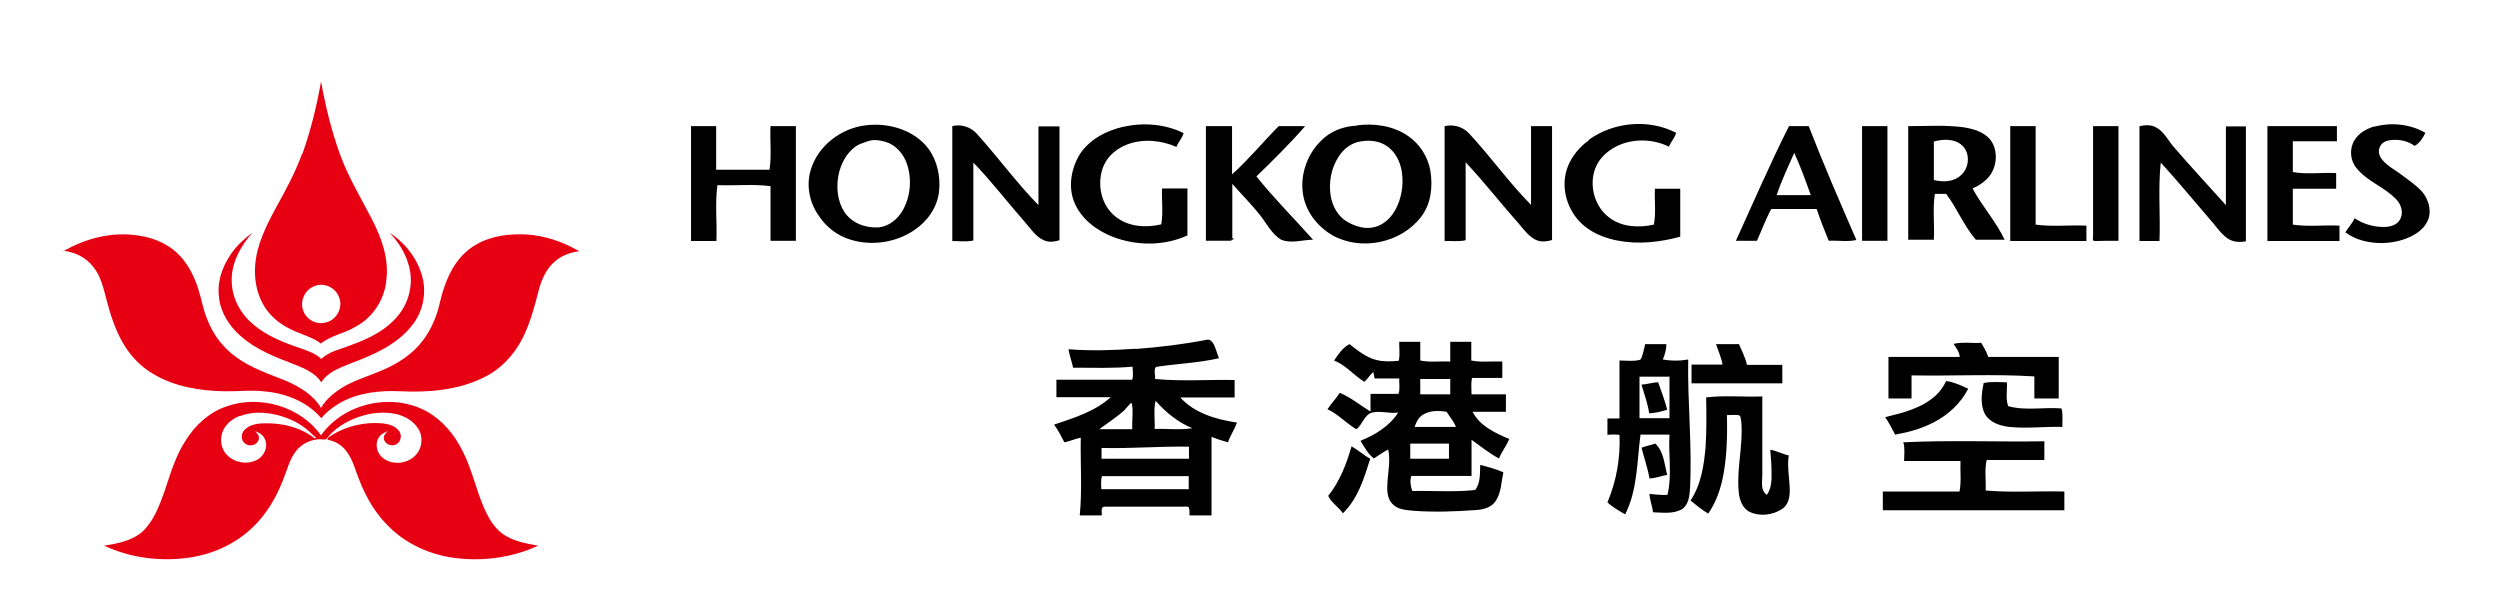
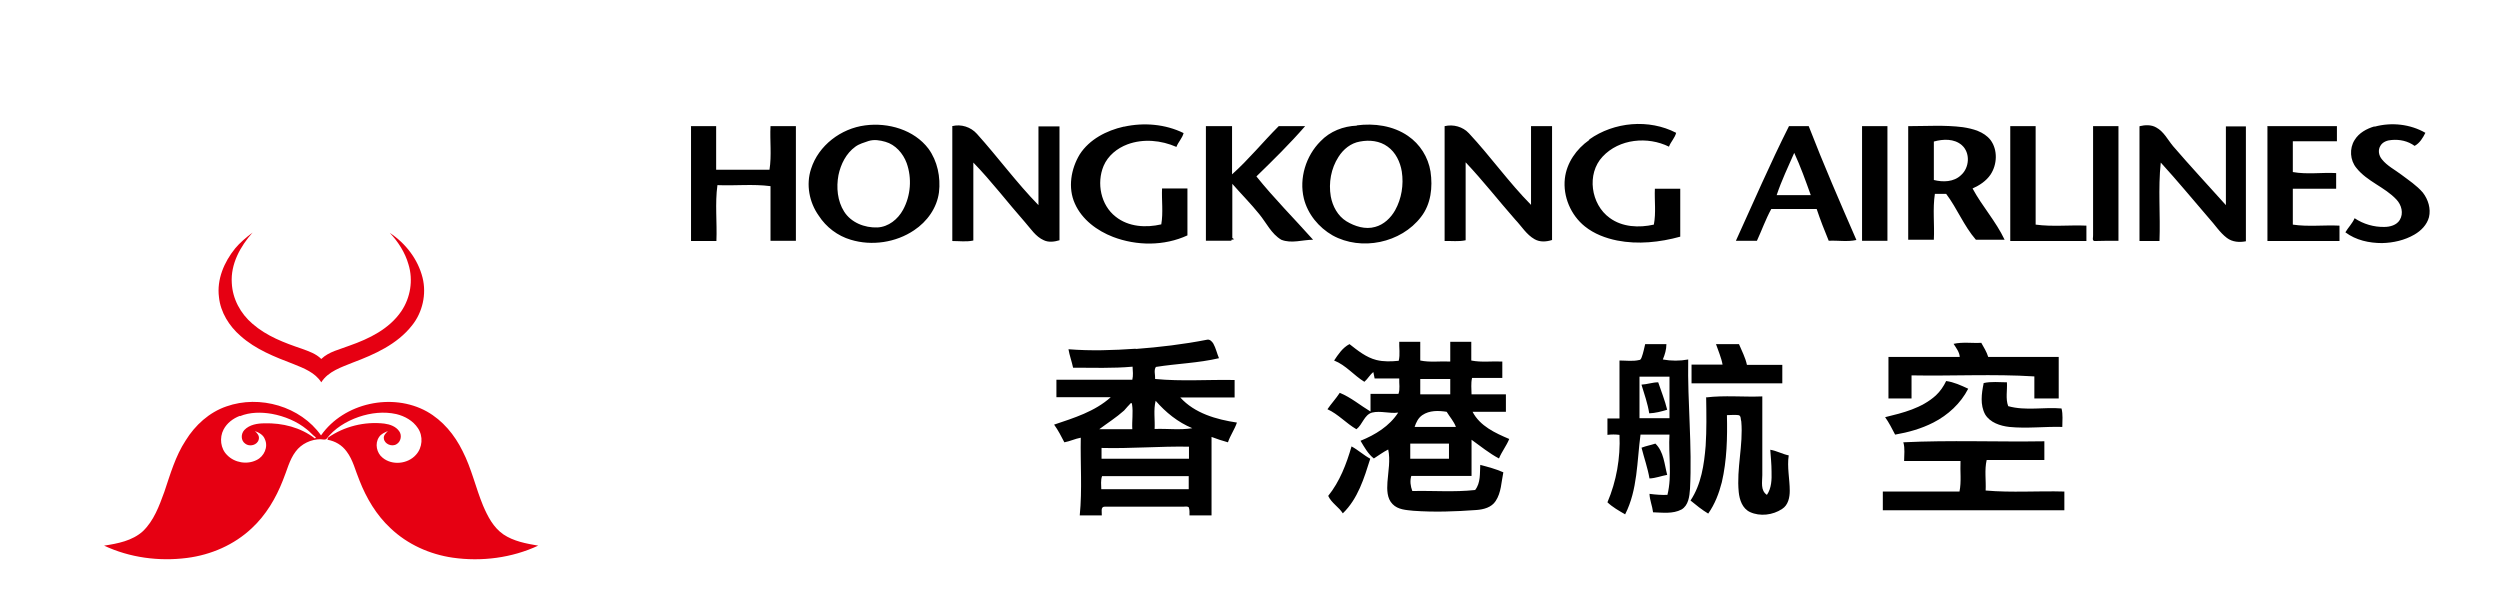
<svg xmlns="http://www.w3.org/2000/svg" id="_图层_1" data-name="图层_1" version="1.1" viewBox="0 0 975 234">
  <defs>
    <style>
      .st0 {
        fill: #e60012;
      }
    </style>
  </defs>
  <g>
-     <path class="st0" d="M117.9,60.1c3.3-9.2,5.6-18.7,7.3-28.3,1.8,9.9,4.2,19.8,7.7,29.2,3.2,8.5,7.9,16.3,12,24.2,3.8,7.3,6.8,15.4,5.8,23.8-.6,7.6-5.2,14.8-12,18.4-4.3,2.6-9.6,3.4-13.6,6.6-1.9-1.6-4.3-2.5-6.6-3.4-4.5-1.7-8.9-3.7-12.3-7.2-5.1-5-7.2-12.5-6.7-19.6.5-8.3,4.4-15.9,8.3-23.1,3.7-6.7,7.4-13.5,10-20.7M122.4,111.7c-3.5,1.4-5.5,5.7-4.2,9.3,1.2,3.7,5.4,5.9,9.1,4.7,4-1,6.5-5.7,5-9.6-1.3-4-6.1-6.2-10-4.4Z" />
-     <path class="st0" d="M24.5,98.1c8.9-5.2,19.4-7.9,29.7-6.2,6.4.9,12.6,3.8,16.8,8.8,2.9,3.4,4.9,7.6,6.3,11.9,1.3,4,1.9,8.2,3.6,12.1,2.2,5.8,6.1,10.9,11.1,14.5,5.8,4.3,12.8,6.6,19.5,9.3,5.3,2.3,10.7,5.5,13.7,10.6,2-3.5,5.3-6.1,8.7-8.2,4.6-2.7,9.8-4.2,14.7-6.3,6.3-2.6,12.3-6.4,16.4-11.9,3.4-4.5,5.5-9.8,6.7-15.3,1.7-7.1,4.6-14.4,10.2-19.3,6.1-5.4,14.6-7,22.6-6.7,7.6.3,14.9,2.8,21.4,6.6-3.4.4-6.8,1.6-9.4,3.9-3.4,2.8-5.3,7.1-6.4,11.3-1.6,6.3-3.3,12.7-6.2,18.5-3.3,6.7-8.7,12.4-15.4,15.6-10,4.9-21.4,5.8-32.3,5.3-7.9-.4-16.2.5-23.2,4.3-2.9,1.6-5.6,3.7-7.7,6.2-5.3-6.3-13.5-9.6-21.6-10.4-5.4-.7-10.9,0-16.3-.1-9.6-.2-19.4-1.8-27.7-6.8-5.2-3-9.3-7.6-12.2-12.8-2.7-5-4.5-10.4-5.9-15.9-1.2-4.5-2.2-9.3-5.2-13-2.8-3.7-7.2-5.8-11.7-6.3h0Z" />
    <path class="st0" d="M91.6,97c2-2.4,4.4-4.4,6.9-6.3-4.8,5.4-8.6,12.3-8.1,19.7.3,6.2,3.4,11.9,8.1,15.9,5.5,4.8,12.4,7.4,19.2,9.7,2.7,1,5.5,1.9,7.6,4,3-2.9,7.2-3.7,11-5.2,7.7-2.7,15.5-6.5,20.2-13.4,3.6-5.3,4.7-12.2,2.8-18.3-1.3-4.6-4-8.8-7.3-12.3,6.2,4.1,11,10.3,12.8,17.5,1.6,6.4,0,13.5-4.1,18.6-5.8,7.4-14.6,11.3-23.1,14.5-4.4,1.8-9.6,3.4-12.3,7.7-2.4-3.8-6.8-5.5-10.8-7.1-7.3-2.8-14.8-5.7-20.7-11-4.4-3.8-7.8-9.2-8.4-15.1-.9-6.9,2-13.7,6.3-19h0ZM88.3,158.5c13-4.6,28.9,0,36.9,11.3,8.9-12.7,27.8-16.8,41.3-9.3,6.2,3.5,10.8,9.1,13.9,15.4,3.5,6.8,5.1,14.3,8,21.3,1.8,4.2,4,8.5,7.9,11.2,4,2.7,8.9,3.6,13.6,4.4-10.3,4.8-22.1,6.3-33.3,4.7-9-1.3-17.7-5.2-24.3-11.5-5.5-5.1-9.4-11.7-12.1-18.6-1.6-3.8-2.5-8-5-11.3-1.8-2.5-4.5-4.1-7.5-4.6,0-.2.2-.6.2-.8,6.3-4.4,14.3-6.4,22-5.5,2.2.3,4.5,1.1,5.8,3,1.1,1.5.7,4-1,5-1.8,1.2-4.8,0-5-2.2-.2-1.2.8-2.1,1.6-2.9-1.3.6-2.7,1.1-3.5,2.4-1.7,2.5-.9,6.2,1.4,8,3.7,3.1,9.8,2.5,13-1.1,2.6-2.8,2.9-7.3.8-10.4-1.9-2.9-5.1-4.7-8.4-5.5-4.9-1.1-10-.5-14.7,1.1-4.9,1.7-9.5,4.5-12.7,8.7-.7.3-1.5,0-2.2,0-3.7,0-7.5,1.8-9.7,4.8-2.5,3.3-3.4,7.5-5,11.3-2.7,6.9-6.6,13.5-12.1,18.6-6.9,6.5-15.9,10.4-25.3,11.6-10.9,1.4-22.3-.1-32.3-4.8,5.3-.8,11-1.9,15.1-5.6,4.3-4.1,6.4-9.9,8.4-15.4,2.3-6.8,4.3-13.9,8.3-20,3.7-6,9.2-11,15.9-13.3M93.5,162.2c-2.6,1-5,2.8-6.3,5.3-1.7,3.2-1.2,7.5,1.4,10,2.9,3,7.8,3.8,11.5,1.9,2.9-1.4,4.6-5.1,3.2-8.1-.6-1.7-2.3-2.6-3.9-3.2.9.8,1.9,1.9,1.5,3.3-.5,2.2-3.6,3-5.3,1.6-1.7-1.2-1.7-3.8-.3-5.3,2-2.1,5.1-2.6,7.9-2.6,6.9-.2,14.1,1.6,19.6,5.9.1-.1.3-.2.4-.4-1.3-.9-2.3-2.2-3.5-3.1-3.9-3.2-8.8-5.2-13.7-6.1-4.1-.7-8.5-.7-12.4.9h0Z" />
  </g>
  <path d="M337.4,48.9c9-1.2,19.1,1.7,24.7,9.1,3.5,4.8,4.8,11.1,4.1,17-.8,6.1-4.6,11.4-9.7,14.8-7.1,4.8-16.5,6.2-24.7,3.7-5.1-1.5-9.6-4.9-12.5-9.4-3.7-5.2-5-12.1-3-18.2,2.9-9.2,11.7-15.8,21.1-17M338.7,55c-1.7.6-3.6,1.1-5.1,2.2-3.6,2.6-5.7,6.8-6.6,11.1-.9,4.8-.4,10.1,2.2,14.2,2.7,4.3,8,6.4,13,6.2,4.3-.2,8-3.2,10-6.9,3-5.5,3.5-12.3,1.4-18.2-1.4-3.8-4.4-7.2-8.3-8.3-2.1-.6-4.4-1-6.6-.3ZM438.4,49.4c7.7-1.7,16.1-1,23.2,2.5-.5,2-2.1,3.5-2.8,5.4-5.9-2.6-12.9-3.3-19.1-1-4,1.5-7.6,4.4-9.3,8.4-2.8,6.7-1.1,15.3,4.7,19.8,5,4,11.8,4.4,17.8,3,.8-4.6.1-9.4.3-14,3.3,0,6.6,0,9.9,0,0,6.1,0,12.2,0,18.3-9.1,4.2-19.8,4.1-29,.6-6.2-2.4-12.1-6.7-14.9-13-2.8-6.2-1.5-13.6,1.9-19.2,3.8-5.9,10.5-9.3,17.1-10.8h0ZM529.1,48.9c6.8-.9,14.2.1,20,4.1,4.7,3.2,7.9,8.3,8.8,13.9.9,6.1.2,12.7-3.7,17.7-7.8,10.2-23.3,13.4-34.5,7.2-5.4-3.1-9.7-8.3-11.2-14.4-1.9-7.9.8-16.6,6.5-22.3,3.7-3.9,8.9-5.9,14.2-6.1M530.4,55.2c-3.6.6-6.5,3-8.4,6-2.9,4.5-3.9,10.1-3,15.4.7,3.8,2.7,7.6,6.1,9.7,3.3,2,7.4,3.3,11.2,2.2,3.4-.9,6.1-3.5,7.8-6.5,2.5-4.5,3.4-9.9,2.6-15.1-.6-3.7-2.4-7.5-5.5-9.7-3.1-2.3-7.1-2.7-10.8-2ZM619.8,54.4c9.7-6.9,23.3-8.1,33.9-2.6-.5,2-2.1,3.5-2.8,5.4-8.3-4.1-19.4-3.1-25.9,3.9-6.3,6.7-4.6,18.6,2.8,23.9,4.9,3.6,11.4,3.9,17.2,2.6.9-4.6.2-9.4.4-14,3.3,0,6.6,0,9.9,0,0,6.2,0,12.5,0,18.7-8,2.2-16.5,3.1-24.6,1.5-4.5-.9-9-2.6-12.6-5.5-5.5-4.4-8.6-11.7-7.8-18.7.7-6.1,4.5-11.5,9.5-15h0ZM926.1,49.4c6.6-1.8,13.9-1,19.8,2.4-1,2-2.2,4-4.2,5.1-2.6-1.9-5.8-2.6-9-2.3-1.6.1-3.4.7-4.3,2.2-1.1,1.7-.7,3.9.6,5.4,2,2.5,5,4,7.5,5.9,2.9,2.2,6,4.2,8.4,7,2.1,2.7,3.2,6.3,2.4,9.6-.8,3-3.1,5.3-5.7,6.8-3.8,2.2-8.2,3.2-12.6,3.3-5,0-10.2-1.1-14.3-4.2,1.1-1.9,2.7-3.4,3.6-5.5,3.4,2.3,7.6,3.5,11.6,3.4,2.2,0,4.8-.7,6-2.7,1.6-2.6.7-5.9-1.3-8-4.6-4.9-11.4-7-15.6-12.3-2.5-3-2.8-7.6-.7-10.9,1.7-2.8,4.7-4.4,7.7-5.3h0ZM269.4,49.2c3.3,0,6.6,0,9.9,0,0,5.7,0,11.4,0,17,6.9,0,13.8,0,20.8,0,.9-5.6.1-11.4.4-17,3.3,0,6.6,0,9.9,0,0,14.9,0,29.8,0,44.7-3.3,0-6.6,0-9.9,0,0-7.1,0-14.2,0-21.3-6.9-.9-13.8-.1-20.7-.4-1,7.2-.1,14.5-.4,21.8-3.3,0-6.6,0-9.9,0,0-14.9,0-29.8,0-44.7h0ZM371.3,49.2c3.5-.9,7.3.3,9.7,3,8.2,9.1,15.4,19,24,27.8,0-10.2,0-20.5,0-30.7,2.7,0,5.5,0,8.2,0,0,14.8,0,29.6,0,44.4-2,.6-4.2.9-6.1,0-3.2-1.4-5.1-4.5-7.4-7.1-6.8-7.7-13-15.9-20.1-23.2,0,10.1,0,20.2,0,30.4-2.7.6-5.4.2-8.2.2,0-14.9,0-29.8,0-44.7Z" />
-   <path d="M470.2,49.2c3.4,0,6.9,0,10.3,0,0,6.3,0,12.5,0,18.8,6.5-5.8,12-12.6,18.2-18.8,3.4,0,6.9,0,10.3,0-6,6.9-12.5,13.3-19,19.6,6.9,8.6,14.7,16.4,22.1,24.7-4.1,0-8.4,1.6-12.4,0-3.9-2.3-5.8-6.6-8.6-10-3.3-4.1-7-7.8-10.5-11.8,0,7,0,14,0,21.1l.7.5-1.3.3.5.3c-3.4,0-6.8,0-10.2,0,0-14.9,0-29.8,0-44.7h0ZM563.4,49.2c3.4-.8,7.1.2,9.5,2.8,8.4,9,15.5,19.1,24.2,27.9,0-10.2,0-20.5,0-30.7,2.7,0,5.5,0,8.2,0,0,14.8,0,29.6,0,44.4-2.2.7-4.7.9-6.8-.3-3.2-1.8-5.1-5.1-7.6-7.7-6.5-7.4-12.5-15.1-19.3-22.3,0,10.1,0,20.2,0,30.4-2.7.6-5.5.2-8.2.3,0-14.9,0-29.8,0-44.7h0ZM697.6,49.2c2.6,0,5.2,0,7.8,0,5.8,15,12.2,29.7,18.6,44.4-3.6.8-7.2.1-10.8.3-1.7-4.1-3.3-8.2-4.7-12.4-5.9,0-11.8,0-17.7,0-2.2,4-3.7,8.3-5.6,12.4-2.7,0-5.5,0-8.2,0,6.8-14.9,13.3-30,20.7-44.7M699.8,59.5c-2.4,5.5-5,10.9-6.9,16.6,4.4,0,8.9,0,13.3,0-2-5.6-4-11.2-6.5-16.6ZM726.2,49.2c3.3,0,6.6,0,9.9,0,0,14.9,0,29.8,0,44.7-3.3,0-6.6,0-9.9,0,0-14.9,0-29.8,0-44.7ZM744.2,49.2c7.1,0,14.3-.5,21.3.4,3.9.6,8.2,1.7,10.8,5,2.9,3.9,2.6,9.6,0,13.5-1.7,2.5-4.3,4.2-7,5.4,3.7,6.9,9.1,12.8,12.5,20-3.7,0-7.5,0-11.2,0-4.7-5.4-7.3-12.2-11.6-17.9-1.5,0-2.9,0-4.4,0-.9,5.9-.1,11.9-.4,17.9-3.3,0-6.7,0-10,0,0-14.8,0-29.5,0-44.3M754.2,55.2c0,5,0,10,0,15,3.6.9,7.8.8,10.6-1.9,3.3-2.9,3.7-8.7.3-11.7-3-2.6-7.3-2.4-10.9-1.4ZM784,49.2h9.9c0,12.8,0,25.6,0,38.4,6.6.9,13.2.1,19.8.4,0,2,0,4,0,6-9.9,0-19.8,0-29.7,0,0-14.9,0-29.8,0-44.7ZM816.3,49.2c3.3,0,6.6,0,9.9,0,0,14.9,0,29.8,0,44.7-3.2,0-6.3,0-9.4.1-1-.2-.4-1.6-.5-2.3,0-14.2,0-28.4,0-42.6ZM834.5,49.2c2.1-.5,4.5-.6,6.4.5,3,1.6,4.5,4.8,6.6,7.3,6.7,7.8,13.7,15.3,20.6,23,0-10.2,0-20.5,0-30.7h7.8c0,14.9,0,29.8,0,44.8-2.5.5-5.3.3-7.4-1.3-2.8-2.1-4.7-5.2-7.1-7.8-6.2-7.2-12.3-14.6-18.7-21.6-1.1,10.2-.1,20.4-.5,30.6-2.6,0-5.2,0-7.8,0,0-14.9,0-29.8,0-44.7ZM884.2,49.2c9.1,0,18.1,0,27.2,0,0,2,0,4,0,5.9-5.8,0-11.5,0-17.2,0,0,4,0,8,0,12,5.6,1,11.3.1,16.9.4,0,2,0,4,0,6.1-5.6,0-11.2,0-16.9,0,0,4.7,0,9.4,0,14,6,.9,12.1.1,18.2.4,0,2,0,4,0,6-9.4,0-18.7,0-28.1,0,0-14.9,0-29.8,0-44.7h0ZM442.9,136.1c9.3-.7,18.6-1.8,27.8-3.6,1.1-.3,2,.7,2.5,1.5,1,1.8,1.4,3.8,2.2,5.7-8.1,1.9-16.4,2.1-24.6,3.4-.9,1.3-.2,3.1-.3,4.7,10.3,1,20.7.2,31,.4v6.8c-7.1,0-14.1,0-21.2,0,5.6,6.2,14.1,8.6,22.1,9.8-.9,2.7-2.6,5-3.5,7.7-2.2-.6-4.3-1.3-6.4-2.1,0,10.2,0,20.4,0,30.6-2.9,0-5.7,0-8.6,0,0-1.1.1-2.2-.3-3.2-.6-.4-1.4-.2-2.1-.2-10.2,0-20.5,0-30.7,0-1.7,0-1,2.3-1.1,3.4-2.9,0-5.7,0-8.6,0,1-10.1.2-20.2.4-30.3-2.2.4-4.2,1.4-6.4,1.8-1.2-2.3-2.4-4.7-4-6.9,7.7-2.6,15.9-5.1,22.1-10.7-7.1,0-14.1,0-21.2,0,0-2.3,0-4.5,0-6.8,9.9,0,19.7,0,29.6,0,.4-1.7.2-3.4.1-5.1-7.7.7-15.5.4-23.2.4-.5-2.4-1.4-4.8-1.8-7.2,8.7.7,17.5.4,26.2-.2M450.3,167.3c4.9-.2,9.8.5,14.7-.3-5.6-2.3-10.4-6.2-14.3-10.7-.9,3.6-.2,7.4-.4,11.1M439.9,158.4c-.5.6-1,1.1-1.5,1.7-3,2.7-6.5,4.9-9.7,7.3h12.9c-.2-3.2.4-6.5-.1-9.7-.2-1.4-1.1.4-1.6.7M429.6,174.7c0,1.4,0,2.8,0,4.2h34.1v-4.7c-11.4-.2-22.7.8-34.1.5M429.6,190.8h34c0-1.7,0-3.4,0-5.1-11.3,0-22.5,0-33.8,0-.6,1.7-.3,3.4-.3,5.1ZM545.7,133.3c2.8,0,5.5,0,8.2,0v7.3c3.8.8,7.8.2,11.7.4,0-2.6,0-5.1,0-7.7h8.2c0,2.4,0,4.9,0,7.3,4,.8,8,.2,12.1.4,0,2.1,0,4.3,0,6.4-3.9,0-7.9,0-11.8,0-.5,2.1-.2,4.3-.2,6.4,4.4,0,8.9,0,13.4,0v6.8c-4.3,0-8.7,0-13,0,2.9,5.6,8.9,8.3,14.3,10.6-1.1,2.7-2.9,4.9-4,7.6-3.8-2-7.2-4.8-10.7-7.3,0,4.7,0,9.4,0,14.1-7.8,0-15.7,0-23.5,0-.6,2-.3,4,.4,5.9,8.2-.2,16.3.5,24.5-.4,2.2-2.8,1.8-6.5,2-9.8,3,.8,6.1,1.6,9,2.9-.8,3.8-.8,7.9-3,11.2-1.6,2.5-4.7,3.3-7.5,3.5-8.2.6-16.4.9-24.6.3-2.8-.3-6-.4-8.1-2.6-2.2-2.2-2.2-5.6-2-8.6.3-4.2,1.2-8.5.3-12.7-2,1-3.7,2.3-5.6,3.5-2.3-1.8-3.7-4.4-5.2-6.9,5.7-2.3,11.3-5.7,14.7-11-3.4.5-6.8-.8-10.2,0-3.1.9-3.7,4.7-6.1,6.5-4-2.3-7.1-5.9-11.3-7.8,1.5-2.2,3.3-4.1,4.8-6.4,4.4,1.8,8,4.9,12,7.3,0-2.3,0-4.6,0-6.9,3.6,0,7.3,0,10.9,0,.7-1.9.2-4,.3-6-3.2,0-6.4,0-9.6,0-.2-.8-.3-1.6-.5-2.5-1.4,1.1-2.2,2.7-3.5,3.8-4.1-2.5-7.2-6.5-11.8-8.3,1.6-2.4,3.3-5,6-6.4,3.2,2.5,6.5,5.2,10.5,6.2,2.8.7,5.8.6,8.7.3.6-2.5.1-5.1.2-7.7M553.9,147.8c0,2,0,4,0,6,3.9,0,7.8,0,11.7,0,0-2,0-4,0-6h-11.7M554.7,161.9c-1.6,1.1-2.4,2.8-3,4.6,5.4,0,10.7,0,16.1,0-.8-2.2-2.4-3.9-3.6-5.9-3.2-.5-6.7-.6-9.5,1.3M550,173c0,2,0,3.9,0,5.9h15.1c0-2,0-3.9,0-5.9,0,0-15.1,0-15.1,0ZM761.9,134.1c3.5-.8,7.2-.2,10.8-.4,1,1.8,2.1,3.5,2.7,5.5,9.2,0,18.4,0,27.5,0,0,5.4,0,10.8,0,16.2-3.2,0-6.3,0-9.5,0,0-2.8,0-5.7,0-8.6-16-1-31.9-.1-47.9-.4,0,3,0,6,0,9h-9c0-5.4,0-10.8,0-16.2,9.3,0,18.5,0,27.8,0-.1-1.9-1.4-3.5-2.4-5.1ZM641.6,134.2c2.8,0,5.5,0,8.3,0,0,2.1-.6,4.1-1.4,6,3.3.6,6.6.6,9.9,0-.3,16.8,1.6,33.7.7,50.5-.2,2.9-.6,6.4-3.3,8-3.4,1.8-7.4,1.2-11.1,1.1-.3-2.5-1.3-4.7-1.4-7.2,2.3.3,4.7.5,7,.4,1.9-7.7.3-15.7.8-23.5-3.7,0-7.5,0-11.3,0-1.4,10.4-1.1,21.5-6,31.1-2.4-1.4-4.9-2.8-6.9-4.7,3.5-8.2,5.1-17.3,4.7-26.3-1.6-.2-3.1-.2-4.7,0,0-2.2,0-4.3,0-6.4,1.6,0,3.1,0,4.7,0,0-7.5,0-15.1,0-22.6,2.6,0,5.2.4,7.7-.2.6,0,.8-.7,1-1.2.6-1.6.9-3.3,1.3-4.9M639.4,146.9v16.2c3.9,0,7.8,0,11.7,0,0-5.4,0-10.8,0-16.2,0,0-11.7,0-11.7,0ZM669.2,134.2c3,0,6,0,9,0,1.1,2.7,2.5,5.2,3.1,8.1,4.6,0,9.2,0,13.8,0,0,2.4,0,4.8,0,7.2-11.8,0-23.6,0-35.4,0,0-2.4,0-4.8,0-7.3h12.1c-.5-2.8-1.7-5.4-2.6-8.1Z" />
+   <path d="M470.2,49.2c3.4,0,6.9,0,10.3,0,0,6.3,0,12.5,0,18.8,6.5-5.8,12-12.6,18.2-18.8,3.4,0,6.9,0,10.3,0-6,6.9-12.5,13.3-19,19.6,6.9,8.6,14.7,16.4,22.1,24.7-4.1,0-8.4,1.6-12.4,0-3.9-2.3-5.8-6.6-8.6-10-3.3-4.1-7-7.8-10.5-11.8,0,7,0,14,0,21.1l.7.5-1.3.3.5.3c-3.4,0-6.8,0-10.2,0,0-14.9,0-29.8,0-44.7h0ZM563.4,49.2c3.4-.8,7.1.2,9.5,2.8,8.4,9,15.5,19.1,24.2,27.9,0-10.2,0-20.5,0-30.7,2.7,0,5.5,0,8.2,0,0,14.8,0,29.6,0,44.4-2.2.7-4.7.9-6.8-.3-3.2-1.8-5.1-5.1-7.6-7.7-6.5-7.4-12.5-15.1-19.3-22.3,0,10.1,0,20.2,0,30.4-2.7.6-5.5.2-8.2.3,0-14.9,0-29.8,0-44.7h0M697.6,49.2c2.6,0,5.2,0,7.8,0,5.8,15,12.2,29.7,18.6,44.4-3.6.8-7.2.1-10.8.3-1.7-4.1-3.3-8.2-4.7-12.4-5.9,0-11.8,0-17.7,0-2.2,4-3.7,8.3-5.6,12.4-2.7,0-5.5,0-8.2,0,6.8-14.9,13.3-30,20.7-44.7M699.8,59.5c-2.4,5.5-5,10.9-6.9,16.6,4.4,0,8.9,0,13.3,0-2-5.6-4-11.2-6.5-16.6ZM726.2,49.2c3.3,0,6.6,0,9.9,0,0,14.9,0,29.8,0,44.7-3.3,0-6.6,0-9.9,0,0-14.9,0-29.8,0-44.7ZM744.2,49.2c7.1,0,14.3-.5,21.3.4,3.9.6,8.2,1.7,10.8,5,2.9,3.9,2.6,9.6,0,13.5-1.7,2.5-4.3,4.2-7,5.4,3.7,6.9,9.1,12.8,12.5,20-3.7,0-7.5,0-11.2,0-4.7-5.4-7.3-12.2-11.6-17.9-1.5,0-2.9,0-4.4,0-.9,5.9-.1,11.9-.4,17.9-3.3,0-6.7,0-10,0,0-14.8,0-29.5,0-44.3M754.2,55.2c0,5,0,10,0,15,3.6.9,7.8.8,10.6-1.9,3.3-2.9,3.7-8.7.3-11.7-3-2.6-7.3-2.4-10.9-1.4ZM784,49.2h9.9c0,12.8,0,25.6,0,38.4,6.6.9,13.2.1,19.8.4,0,2,0,4,0,6-9.9,0-19.8,0-29.7,0,0-14.9,0-29.8,0-44.7ZM816.3,49.2c3.3,0,6.6,0,9.9,0,0,14.9,0,29.8,0,44.7-3.2,0-6.3,0-9.4.1-1-.2-.4-1.6-.5-2.3,0-14.2,0-28.4,0-42.6ZM834.5,49.2c2.1-.5,4.5-.6,6.4.5,3,1.6,4.5,4.8,6.6,7.3,6.7,7.8,13.7,15.3,20.6,23,0-10.2,0-20.5,0-30.7h7.8c0,14.9,0,29.8,0,44.8-2.5.5-5.3.3-7.4-1.3-2.8-2.1-4.7-5.2-7.1-7.8-6.2-7.2-12.3-14.6-18.7-21.6-1.1,10.2-.1,20.4-.5,30.6-2.6,0-5.2,0-7.8,0,0-14.9,0-29.8,0-44.7ZM884.2,49.2c9.1,0,18.1,0,27.2,0,0,2,0,4,0,5.9-5.8,0-11.5,0-17.2,0,0,4,0,8,0,12,5.6,1,11.3.1,16.9.4,0,2,0,4,0,6.1-5.6,0-11.2,0-16.9,0,0,4.7,0,9.4,0,14,6,.9,12.1.1,18.2.4,0,2,0,4,0,6-9.4,0-18.7,0-28.1,0,0-14.9,0-29.8,0-44.7h0ZM442.9,136.1c9.3-.7,18.6-1.8,27.8-3.6,1.1-.3,2,.7,2.5,1.5,1,1.8,1.4,3.8,2.2,5.7-8.1,1.9-16.4,2.1-24.6,3.4-.9,1.3-.2,3.1-.3,4.7,10.3,1,20.7.2,31,.4v6.8c-7.1,0-14.1,0-21.2,0,5.6,6.2,14.1,8.6,22.1,9.8-.9,2.7-2.6,5-3.5,7.7-2.2-.6-4.3-1.3-6.4-2.1,0,10.2,0,20.4,0,30.6-2.9,0-5.7,0-8.6,0,0-1.1.1-2.2-.3-3.2-.6-.4-1.4-.2-2.1-.2-10.2,0-20.5,0-30.7,0-1.7,0-1,2.3-1.1,3.4-2.9,0-5.7,0-8.6,0,1-10.1.2-20.2.4-30.3-2.2.4-4.2,1.4-6.4,1.8-1.2-2.3-2.4-4.7-4-6.9,7.7-2.6,15.9-5.1,22.1-10.7-7.1,0-14.1,0-21.2,0,0-2.3,0-4.5,0-6.8,9.9,0,19.7,0,29.6,0,.4-1.7.2-3.4.1-5.1-7.7.7-15.5.4-23.2.4-.5-2.4-1.4-4.8-1.8-7.2,8.7.7,17.5.4,26.2-.2M450.3,167.3c4.9-.2,9.8.5,14.7-.3-5.6-2.3-10.4-6.2-14.3-10.7-.9,3.6-.2,7.4-.4,11.1M439.9,158.4c-.5.6-1,1.1-1.5,1.7-3,2.7-6.5,4.9-9.7,7.3h12.9c-.2-3.2.4-6.5-.1-9.7-.2-1.4-1.1.4-1.6.7M429.6,174.7c0,1.4,0,2.8,0,4.2h34.1v-4.7c-11.4-.2-22.7.8-34.1.5M429.6,190.8h34c0-1.7,0-3.4,0-5.1-11.3,0-22.5,0-33.8,0-.6,1.7-.3,3.4-.3,5.1ZM545.7,133.3c2.8,0,5.5,0,8.2,0v7.3c3.8.8,7.8.2,11.7.4,0-2.6,0-5.1,0-7.7h8.2c0,2.4,0,4.9,0,7.3,4,.8,8,.2,12.1.4,0,2.1,0,4.3,0,6.4-3.9,0-7.9,0-11.8,0-.5,2.1-.2,4.3-.2,6.4,4.4,0,8.9,0,13.4,0v6.8c-4.3,0-8.7,0-13,0,2.9,5.6,8.9,8.3,14.3,10.6-1.1,2.7-2.9,4.9-4,7.6-3.8-2-7.2-4.8-10.7-7.3,0,4.7,0,9.4,0,14.1-7.8,0-15.7,0-23.5,0-.6,2-.3,4,.4,5.9,8.2-.2,16.3.5,24.5-.4,2.2-2.8,1.8-6.5,2-9.8,3,.8,6.1,1.6,9,2.9-.8,3.8-.8,7.9-3,11.2-1.6,2.5-4.7,3.3-7.5,3.5-8.2.6-16.4.9-24.6.3-2.8-.3-6-.4-8.1-2.6-2.2-2.2-2.2-5.6-2-8.6.3-4.2,1.2-8.5.3-12.7-2,1-3.7,2.3-5.6,3.5-2.3-1.8-3.7-4.4-5.2-6.9,5.7-2.3,11.3-5.7,14.7-11-3.4.5-6.8-.8-10.2,0-3.1.9-3.7,4.7-6.1,6.5-4-2.3-7.1-5.9-11.3-7.8,1.5-2.2,3.3-4.1,4.8-6.4,4.4,1.8,8,4.9,12,7.3,0-2.3,0-4.6,0-6.9,3.6,0,7.3,0,10.9,0,.7-1.9.2-4,.3-6-3.2,0-6.4,0-9.6,0-.2-.8-.3-1.6-.5-2.5-1.4,1.1-2.2,2.7-3.5,3.8-4.1-2.5-7.2-6.5-11.8-8.3,1.6-2.4,3.3-5,6-6.4,3.2,2.5,6.5,5.2,10.5,6.2,2.8.7,5.8.6,8.7.3.6-2.5.1-5.1.2-7.7M553.9,147.8c0,2,0,4,0,6,3.9,0,7.8,0,11.7,0,0-2,0-4,0-6h-11.7M554.7,161.9c-1.6,1.1-2.4,2.8-3,4.6,5.4,0,10.7,0,16.1,0-.8-2.2-2.4-3.9-3.6-5.9-3.2-.5-6.7-.6-9.5,1.3M550,173c0,2,0,3.9,0,5.9h15.1c0-2,0-3.9,0-5.9,0,0-15.1,0-15.1,0ZM761.9,134.1c3.5-.8,7.2-.2,10.8-.4,1,1.8,2.1,3.5,2.7,5.5,9.2,0,18.4,0,27.5,0,0,5.4,0,10.8,0,16.2-3.2,0-6.3,0-9.5,0,0-2.8,0-5.7,0-8.6-16-1-31.9-.1-47.9-.4,0,3,0,6,0,9h-9c0-5.4,0-10.8,0-16.2,9.3,0,18.5,0,27.8,0-.1-1.9-1.4-3.5-2.4-5.1ZM641.6,134.2c2.8,0,5.5,0,8.3,0,0,2.1-.6,4.1-1.4,6,3.3.6,6.6.6,9.9,0-.3,16.8,1.6,33.7.7,50.5-.2,2.9-.6,6.4-3.3,8-3.4,1.8-7.4,1.2-11.1,1.1-.3-2.5-1.3-4.7-1.4-7.2,2.3.3,4.7.5,7,.4,1.9-7.7.3-15.7.8-23.5-3.7,0-7.5,0-11.3,0-1.4,10.4-1.1,21.5-6,31.1-2.4-1.4-4.9-2.8-6.9-4.7,3.5-8.2,5.1-17.3,4.7-26.3-1.6-.2-3.1-.2-4.7,0,0-2.2,0-4.3,0-6.4,1.6,0,3.1,0,4.7,0,0-7.5,0-15.1,0-22.6,2.6,0,5.2.4,7.7-.2.6,0,.8-.7,1-1.2.6-1.6.9-3.3,1.3-4.9M639.4,146.9v16.2c3.9,0,7.8,0,11.7,0,0-5.4,0-10.8,0-16.2,0,0-11.7,0-11.7,0ZM669.2,134.2c3,0,6,0,9,0,1.1,2.7,2.5,5.2,3.1,8.1,4.6,0,9.2,0,13.8,0,0,2.4,0,4.8,0,7.2-11.8,0-23.6,0-35.4,0,0-2.4,0-4.8,0-7.3h12.1c-.5-2.8-1.7-5.4-2.6-8.1Z" />
  <path d="M759,148.6c3,.4,5.8,1.7,8.6,3-2.9,5.7-7.9,10.3-13.6,13.2-4.7,2.4-9.7,3.8-14.9,4.7-1.2-2.3-2.4-4.7-3.9-6.8,7-1.7,14.3-3.5,19.8-8.5,1.7-1.6,3-3.5,4-5.6h0ZM640.2,150c2.2-.1,4.3-.9,6.5-.9,1.2,3.6,2.6,7,3.5,10.7-2.3.7-4.6,1.3-7,1.4-.6-3.8-1.9-7.5-3-11.1h0ZM773.6,149.4c3-.7,6.1-.3,9.1-.3.2,3.1-.6,6.4.5,9.3,6.8,1.9,13.9.3,20.8.9.6,2.4.3,4.8.3,7.2-6.9-.2-13.8.7-20.7,0-3.5-.4-7.5-1.7-9.4-4.9-2-3.7-1.4-8.1-.6-12h0ZM665.3,155c7.3-.9,14.7-.1,22-.4,0,10.3,0,20.5,0,30.7,0,2.6-.8,6,1.8,7.7,1.8-2.6,1.9-6,1.8-9.1,0-2.8-.3-5.7-.5-8.5,2.5.4,4.7,1.7,7.2,2.2-.7,4.6.4,9.2.4,13.8,0,2.6-.6,5.6-3,7.1-3.6,2.4-8.6,3-12.5,1.2-3-1.4-4.1-4.8-4.4-7.8-.9-9.2,1.8-18.3,1-27.5-.3-.8,0-2.3-1.1-2.5-1.5-.2-3,0-4.5,0,.2,8.8,0,17.6-2,26.2-1.1,4.3-2.7,8.5-5.3,12.2-2.5-1.5-4.7-3.3-6.9-5.1,4.2-6.3,5.3-14,5.9-21.3.4-6.2.3-12.5.2-18.7h0ZM742.2,172.5c18.4-.9,36.8-.1,55.1-.4,0,2.4,0,4.9,0,7.3-7.5,0-15,0-22.5,0-.9,3.9-.2,8-.4,11.9,10.2.9,20.4.1,30.7.4,0,2.4,0,4.9,0,7.3h-70.8v-7.3c10,0,19.9,0,29.9,0,.8-3.9.2-7.9.4-11.9-7.4,0-14.7,0-22,0,0-2.4.4-4.9-.3-7.3ZM640.2,174.6c1.8-.7,3.6-1,5.4-1.6,3.3,3.2,3.5,8,4.6,12.2-2.3.4-4.5,1.3-6.9,1.4-.7-4.1-2.1-8-3.1-12h0ZM527.1,174.1c2.6,1.4,4.7,3.4,7.3,4.8-2.4,7.6-4.8,15.6-10.7,21.3-1.6-2.5-4.4-4-5.7-6.8,4.5-5.6,7.1-12.4,9.1-19.3h0Z" />
</svg>